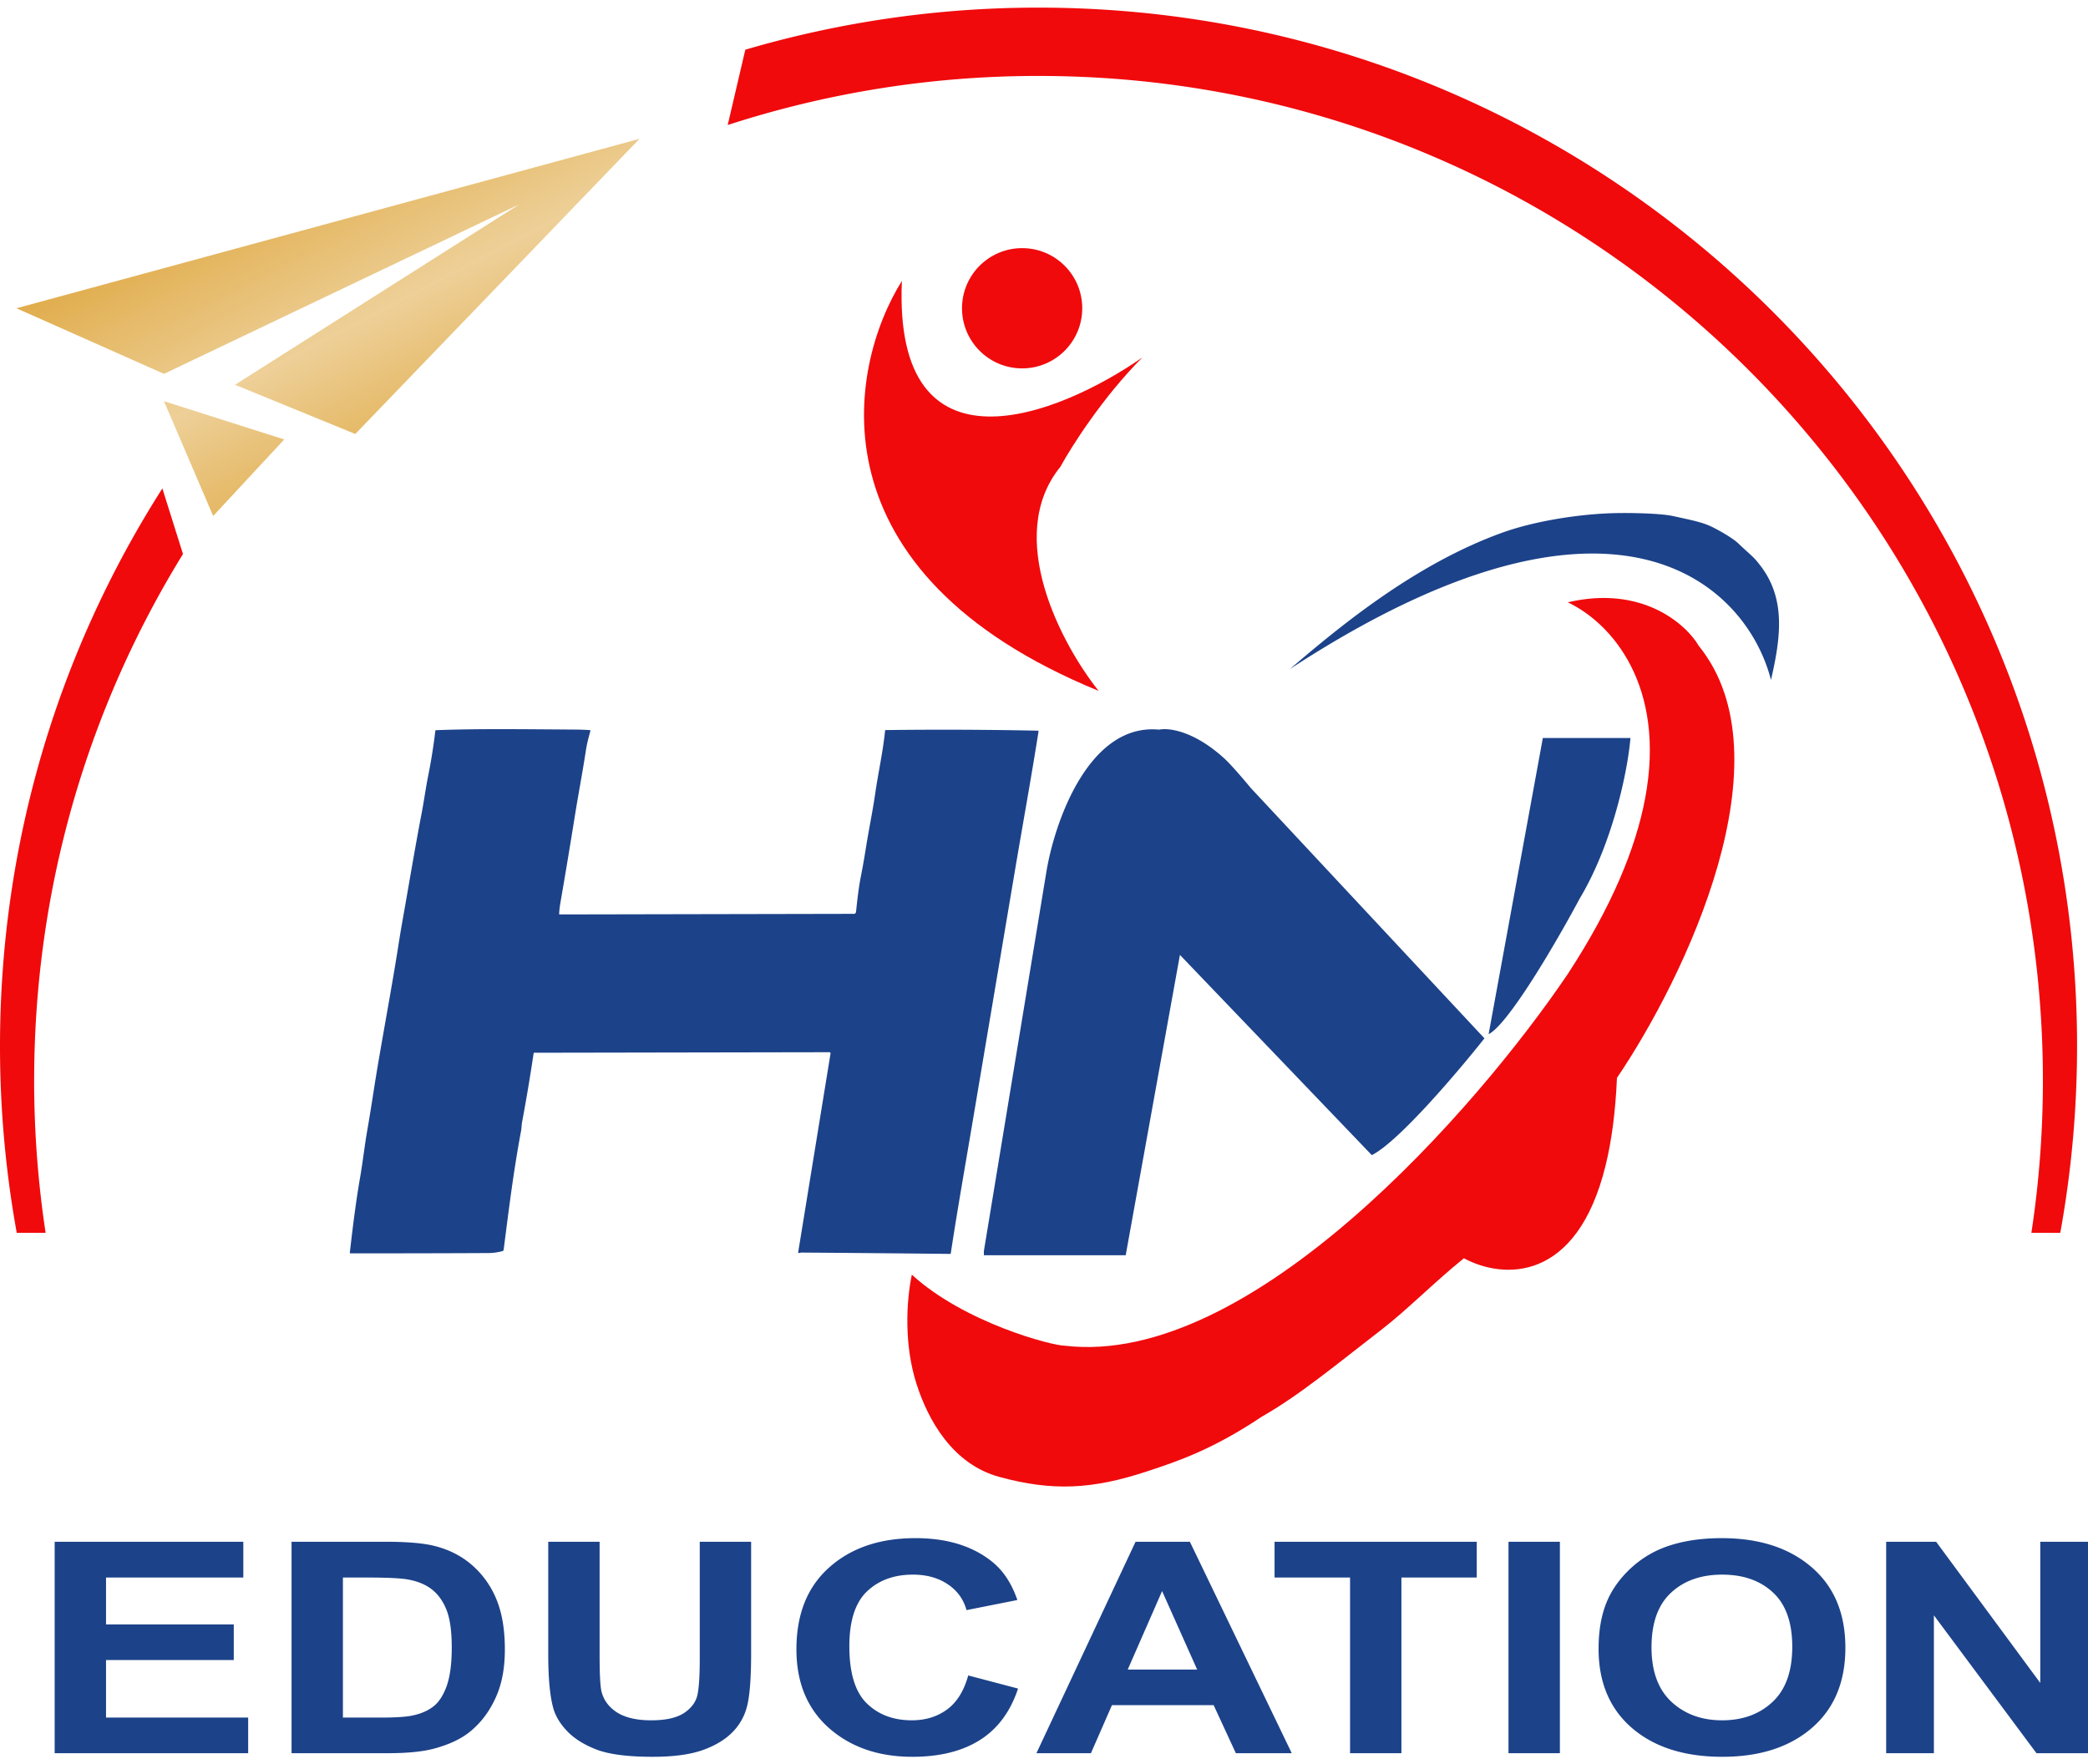
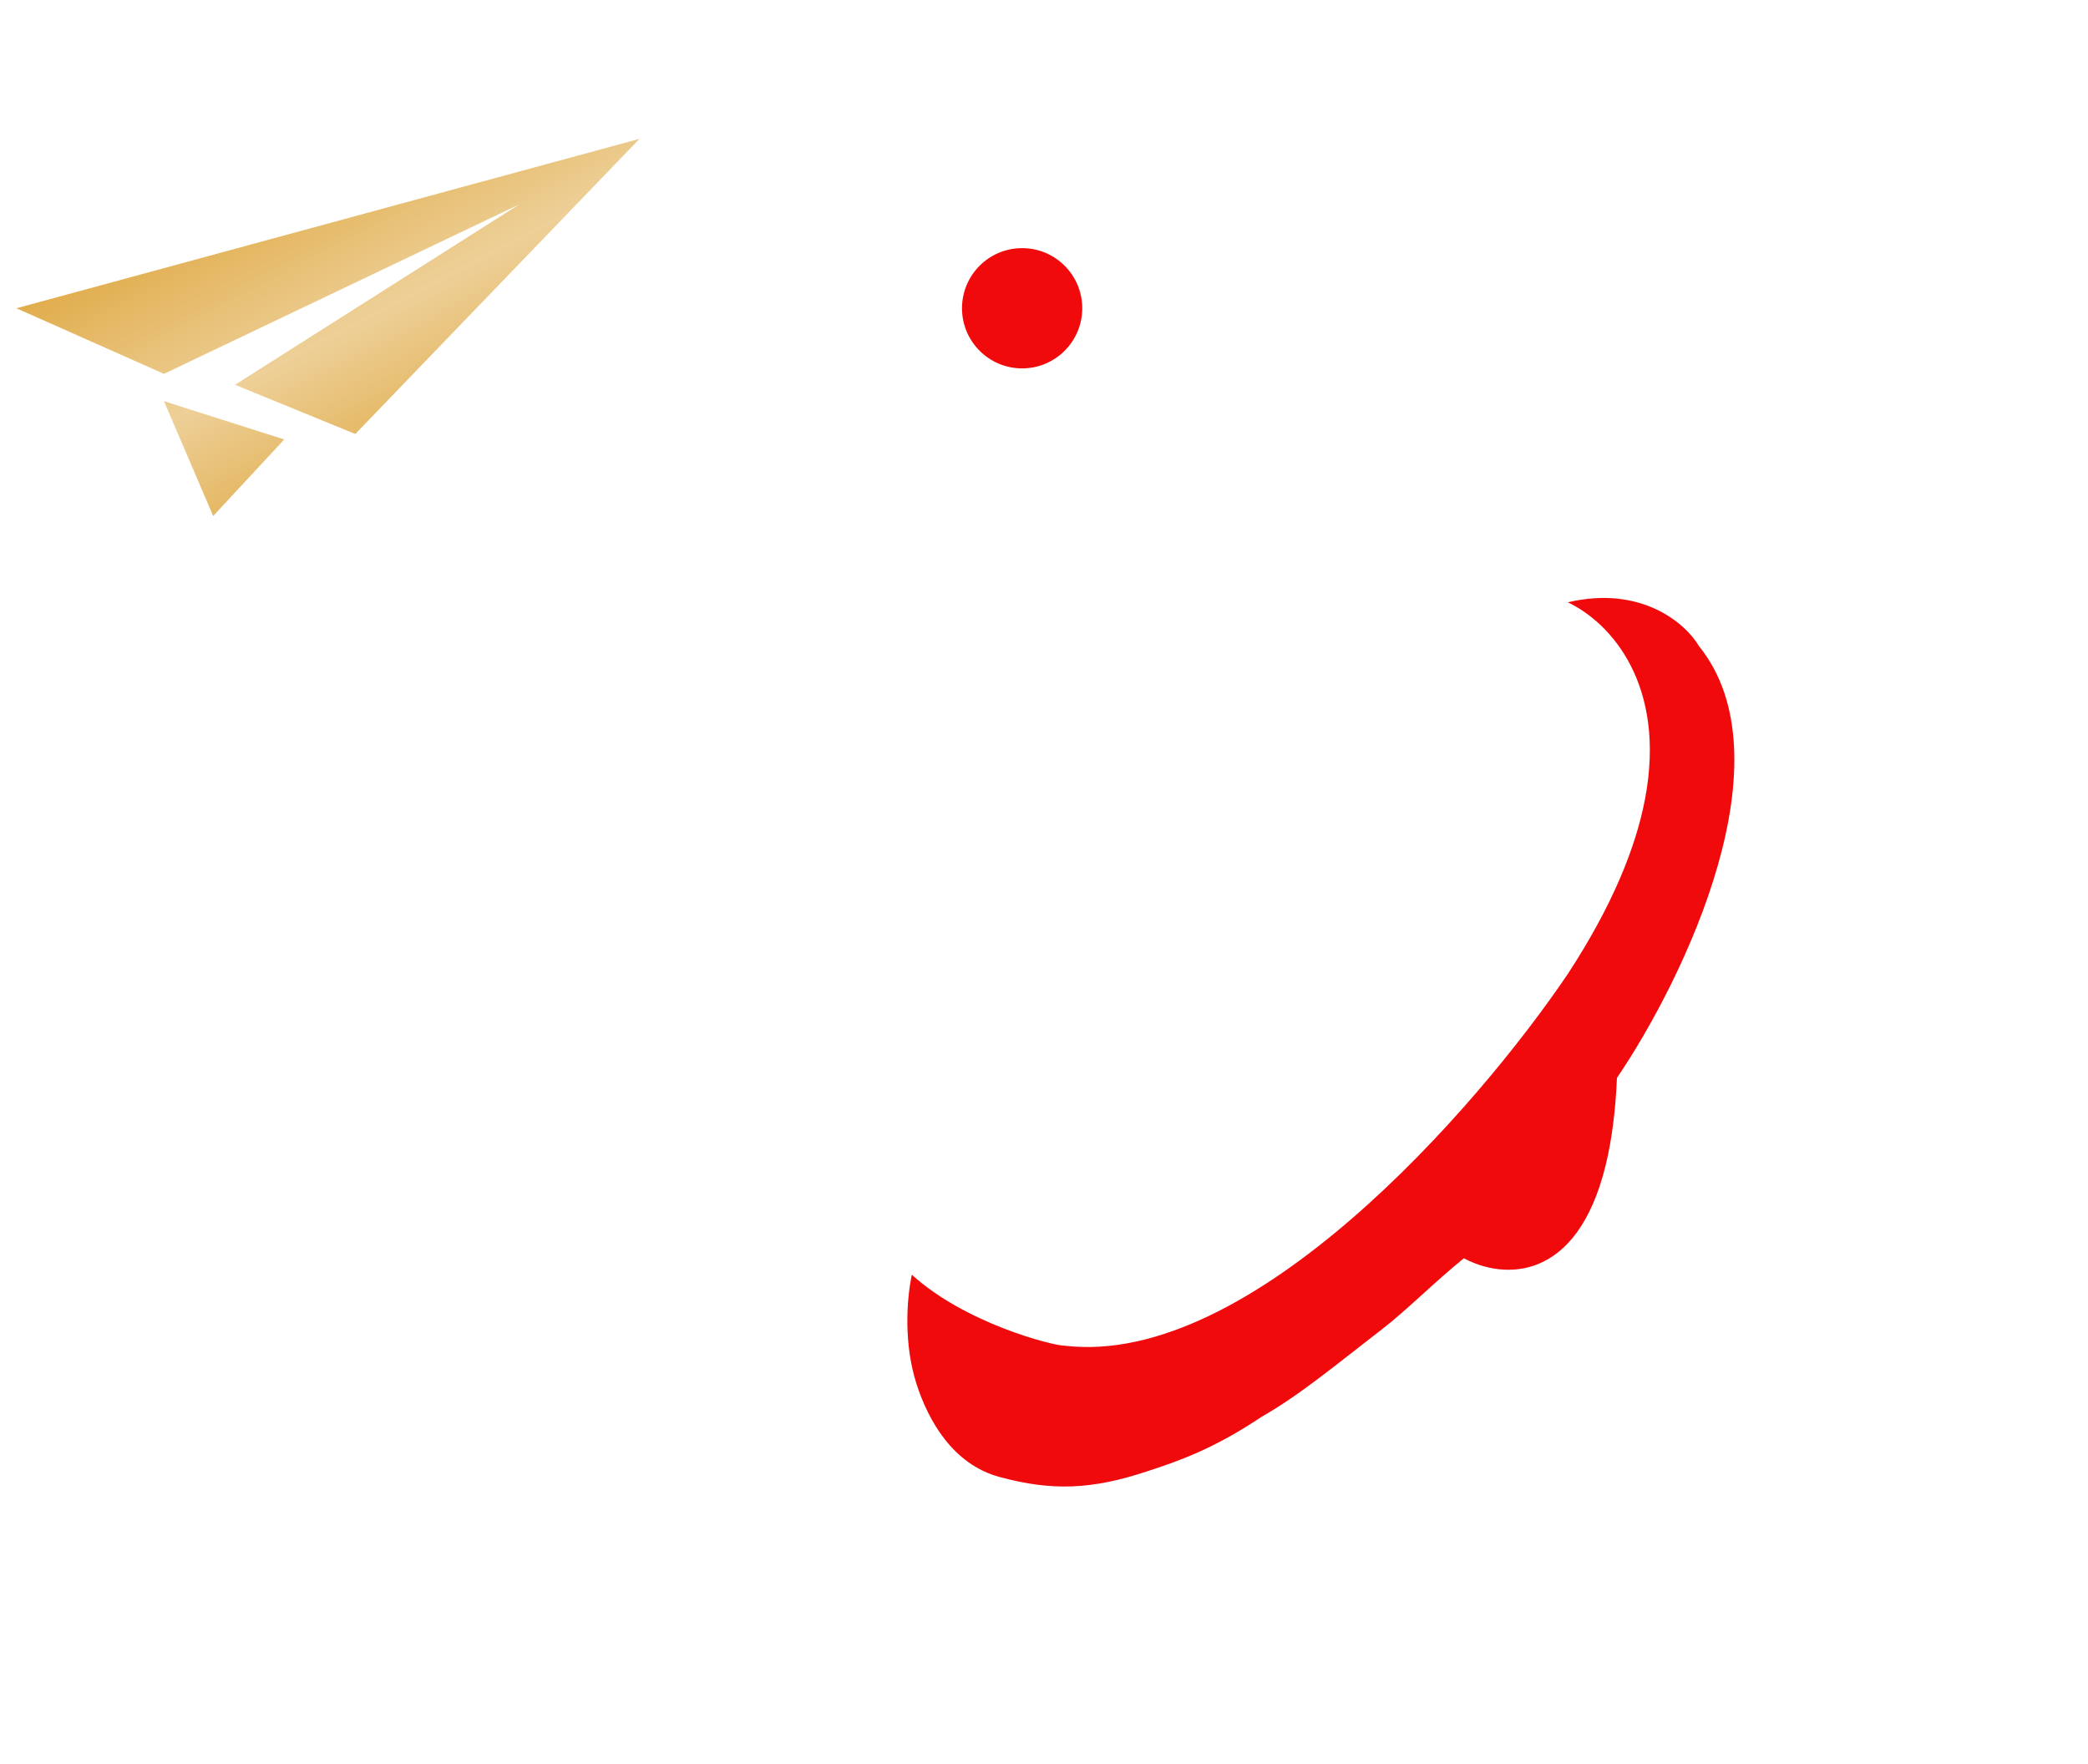
<svg xmlns="http://www.w3.org/2000/svg" width="200" height="169" fill="none" viewBox="0 0 200 169">
-   <path fill="#1C4289" d="M5.236 167.924v-20.251h18.07v3.426h-13.15v4.489h12.236V159H10.156v5.512h13.615v3.412H5.236zM27.927 147.673h8.994c2.028 0 3.574.128 4.638.386 1.43.35 2.654.972 3.674 1.865a8.686 8.686 0 012.327 3.288c.532 1.289.798 2.883.798 4.78 0 1.667-.25 3.103-.748 4.31-.61 1.473-1.48 2.666-2.61 3.578-.853.69-2.006 1.229-3.458 1.616-1.086.286-2.538.428-4.355.428h-9.26v-20.251zm4.92 3.426v13.413h3.675c1.374 0 2.366-.064 2.975-.193.798-.166 1.458-.447 1.979-.843.532-.396.964-1.045 1.296-1.948.333-.911.499-2.15.499-3.716 0-1.565-.166-2.767-.499-3.605-.332-.838-.798-1.492-1.396-1.962-.598-.47-1.358-.787-2.277-.953-.688-.129-2.034-.193-4.04-.193h-2.211zM52.514 147.673h4.92v10.968c0 1.741.062 2.869.183 3.385.21.828.71 1.496 1.497 2.003.797.497 1.884.746 3.258.746 1.396 0 2.449-.235 3.158-.705.71-.479 1.136-1.064 1.28-1.754.144-.691.216-1.838.216-3.44v-11.203h4.921v10.637c0 2.431-.133 4.148-.399 5.152a5.344 5.344 0 01-1.48 2.542c-.709.691-1.662 1.243-2.859 1.658-1.197.405-2.76.608-4.688.608-2.327 0-4.095-.221-5.303-.663-1.197-.452-2.144-1.032-2.842-1.741-.698-.718-1.158-1.469-1.38-2.252-.321-1.16-.482-2.873-.482-5.139v-10.802zM92.743 160.478l4.772 1.257c-.732 2.211-1.951 3.855-3.658 4.932-1.695 1.068-3.85 1.603-6.466 1.603-3.237 0-5.896-.917-7.98-2.749-2.083-1.842-3.125-4.357-3.125-7.543 0-3.371 1.047-5.986 3.142-7.846 2.094-1.87 4.848-2.805 8.262-2.805 2.981 0 5.403.732 7.264 2.197 1.109.865 1.94 2.109 2.494 3.73l-4.87.967c-.289-1.05-.893-1.879-1.813-2.487-.909-.608-2.017-.912-3.325-.912-1.806 0-3.274.539-4.405 1.616-1.12 1.078-1.679 2.823-1.679 5.236 0 2.56.554 4.384 1.663 5.471 1.108 1.086 2.548 1.63 4.322 1.63 1.308 0 2.432-.346 3.374-1.036.942-.691 1.618-1.778 2.028-3.261zM123.73 167.924h-5.353l-2.127-4.6h-9.742l-2.012 4.6h-5.22l9.493-20.251h5.203l9.758 20.251zm-9.06-8.012l-3.358-7.515-3.291 7.515h6.649zM129.316 167.924v-16.825h-7.232v-3.426h19.367v3.426h-7.215v16.825h-4.92zM144.493 167.924v-20.251h4.921v20.251h-4.921zM153.121 157.923c0-2.063.371-3.795 1.114-5.194.554-1.032 1.308-1.957 2.261-2.777a9.813 9.813 0 013.158-1.824c1.519-.534 3.27-.801 5.253-.801 3.591 0 6.461.926 8.611 2.777 2.162 1.851 3.242 4.425 3.242 7.722 0 3.269-1.069 5.83-3.208 7.681-2.139 1.842-4.998 2.763-8.578 2.763-3.624 0-6.506-.917-8.645-2.749-2.138-1.842-3.208-4.375-3.208-7.598zm5.07-.138c0 2.293.638 4.033 1.912 5.221 1.275 1.179 2.893 1.769 4.854 1.769 1.962 0 3.569-.585 4.821-1.755 1.264-1.179 1.895-2.942 1.895-5.291 0-2.32-.615-4.052-1.845-5.194-1.219-1.142-2.843-1.713-4.871-1.713-2.028 0-3.663.58-4.904 1.741-1.241 1.151-1.862 2.892-1.862 5.222zM180.667 167.924v-20.251h4.787l9.975 13.524v-13.524H200v20.251h-4.937l-9.825-13.206v13.206h-4.571z" />
  <path fill="#F00A0C" d="M150.168 57.692c7.12-1.675 11.344 2.095 12.565 4.189 4.332 5.363 4.016 13.232 1.829 20.942-2.253 7.947-6.494 15.725-9.682 20.419-.142 3.326-.524 6.09-1.084 8.377-2.755 11.25-9.805 10.931-13.576 8.901-2.873 2.321-5.426 4.932-7.853 6.806-4.44 3.428-7.854 6.283-11.519 8.377-4.712 3.141-7.962 4.237-10.994 5.235-5.222 1.719-9.026 1.918-14.136.524-4.458-1.216-6.808-5.406-7.928-8.901-1.196-3.729-.99-7.858-.45-10.471 5.027 4.608 13.439 6.807 14.66 6.807 17.801 2.094 39.442-22.688 48.168-35.603 4.268-6.527 6.511-12.09 7.399-16.754 2.075-10.897-3.244-16.892-7.399-18.848z" />
-   <path fill="#1C4289" d="M53.558 87.537a.05.05 0 00.013.035.046.046 0 00.033.015l28.195-.056a.19.19 0 00.13-.053.21.21 0 00.064-.13c.126-1.146.24-2.253.47-3.43.18-.908.34-1.82.483-2.734.265-1.688.635-3.43.884-5.161.285-1.98.74-3.986.946-6.025.005-.045.03-.069.074-.07 4.855-.062 9.71-.043 14.566.058.047 0 .067.025.059.073-.705 4.488-1.52 8.942-2.273 13.412l-4.073 24.17c-.696 4.132-1.427 8.249-2.056 12.394-.006.045-.031.067-.075.067a3974.23 3974.23 0 00-14.23-.128c-.083 0-.171.054-.275.036-.032-.004-.045-.024-.04-.058l3.1-19.043a.112.112 0 00-.023-.088.122.122 0 00-.035-.028.106.106 0 00-.043-.009l-28.265.05c-.044 0-.07.023-.076.069a174.933 174.933 0 01-1.105 6.58c-.042.224-.045.565-.093.824-.737 3.936-1.181 7.593-1.67 11.391a.168.168 0 01-.038.087.155.155 0 01-.077.049 5.32 5.32 0 01-1.37.187c-4.396.021-8.793.03-13.19.026-.045 0-.064-.023-.06-.07.281-2.418.555-4.727.988-7.215.26-1.497.428-3.048.683-4.501.181-1.042.395-2.354.64-3.935.604-3.924 1.631-9.23 2.361-13.902.12-.773.25-1.544.387-2.314.605-3.406 1.168-6.82 1.82-10.217.231-1.2.391-2.414.63-3.604.284-1.414.51-2.839.68-4.274.006-.049.032-.074.079-.076 3.837-.15 8.08-.094 13.247-.059.643.005 1.134.023 1.472.054.048.004.065.031.052.08-.16.602-.326 1.2-.421 1.826-.323 2.12-.743 4.313-1.067 6.337a676.553 676.553 0 01-1.398 8.4c-.055.324-.09.645-.103.96zM111.022 69.887c-6.712-.64-9.989 8.79-10.788 13.585l-5.993 36.36v.4h13.585l5.194-28.769 18.38 19.179c2.557-1.278 8.257-7.991 10.788-11.187l-18.844-20.19-3.531-3.784s-1.717-2.082-2.536-2.83c-2.816-2.57-5.223-2.97-6.255-2.764zM147.782 70.686l-5.194 28.37c1.918-.96 6.59-8.99 8.721-12.985 3.141-5.236 4.598-12.188 4.864-15.385h-8.391zM169.634 65.129c-2.269-8.901-14.66-21.571-46.074-1.048 4.823-4.134 12.058-10.1 20.419-13.089 2.789-.997 6.65-1.662 9.948-1.818 1.841-.087 5.077-.015 6.282.247 1.581.344 2.604.546 3.447.897.645.269 2.232 1.148 2.836 1.721 1.37 1.3 1.395 1.195 2.094 2.094 2.49 3.202 1.99 6.912 1.048 10.995z" />
-   <path fill="#F00A0C" d="M105.235 66.175c-27.644-11.308-24.083-30.89-18.848-39.267-.837 19.267 15.009 12.915 23.037 7.33-3.77 3.77-6.806 8.552-7.853 10.471-5.445 6.702.174 17.103 3.664 21.466z" />
  <ellipse cx="97.905" cy="29.526" fill="#F00A0C" rx="5.759" ry="5.759" />
-   <path fill="#F00A0C" d="M3.272 103.479c0-18.488 5.217-35.753 14.255-50.414l-1.975-6.282C5.707 62.217 0 80.546 0 100.207c0 6.103.554 12.077 1.604 17.879H4.37a97.339 97.339 0 01-1.1-14.607zM198.953 100.207C198.953 45.269 154.415.73 99.477.73A99.433 99.433 0 0071.39 4.76l-1.687 7.216a96.112 96.112 0 0129.773-4.702c53.131 0 96.204 43.073 96.204 96.205 0 4.964-.376 9.845-1.103 14.607h2.766a99.863 99.863 0 001.609-17.879z" />
  <path fill="url(#paint0_linear_1471_10609)" d="M20.419 49.422l-4.712-10.995 11.518 3.665-6.806 7.33z" />
  <path fill="url(#paint1_linear_1471_10609)" d="M34.032 41.568l-11.519-4.712 27.225-17.278-34.031 16.23-14.136-6.282 59.686-16.23-27.225 28.272z" />
  <defs>
    <linearGradient id="paint0_linear_1471_10609" x1="4.252" x2="30.999" y1="14.535" y2="65.917" gradientUnits="userSpaceOnUse">
      <stop stop-color="#D79314" />
      <stop offset=".49" stop-color="#D79314" stop-opacity=".44" />
      <stop offset=".938" stop-color="#D79314" />
    </linearGradient>
    <linearGradient id="paint1_linear_1471_10609" x1="4.252" x2="30.999" y1="14.535" y2="65.917" gradientUnits="userSpaceOnUse">
      <stop stop-color="#D79314" />
      <stop offset=".49" stop-color="#D79314" stop-opacity=".44" />
      <stop offset=".938" stop-color="#D79314" />
    </linearGradient>
  </defs>
</svg>